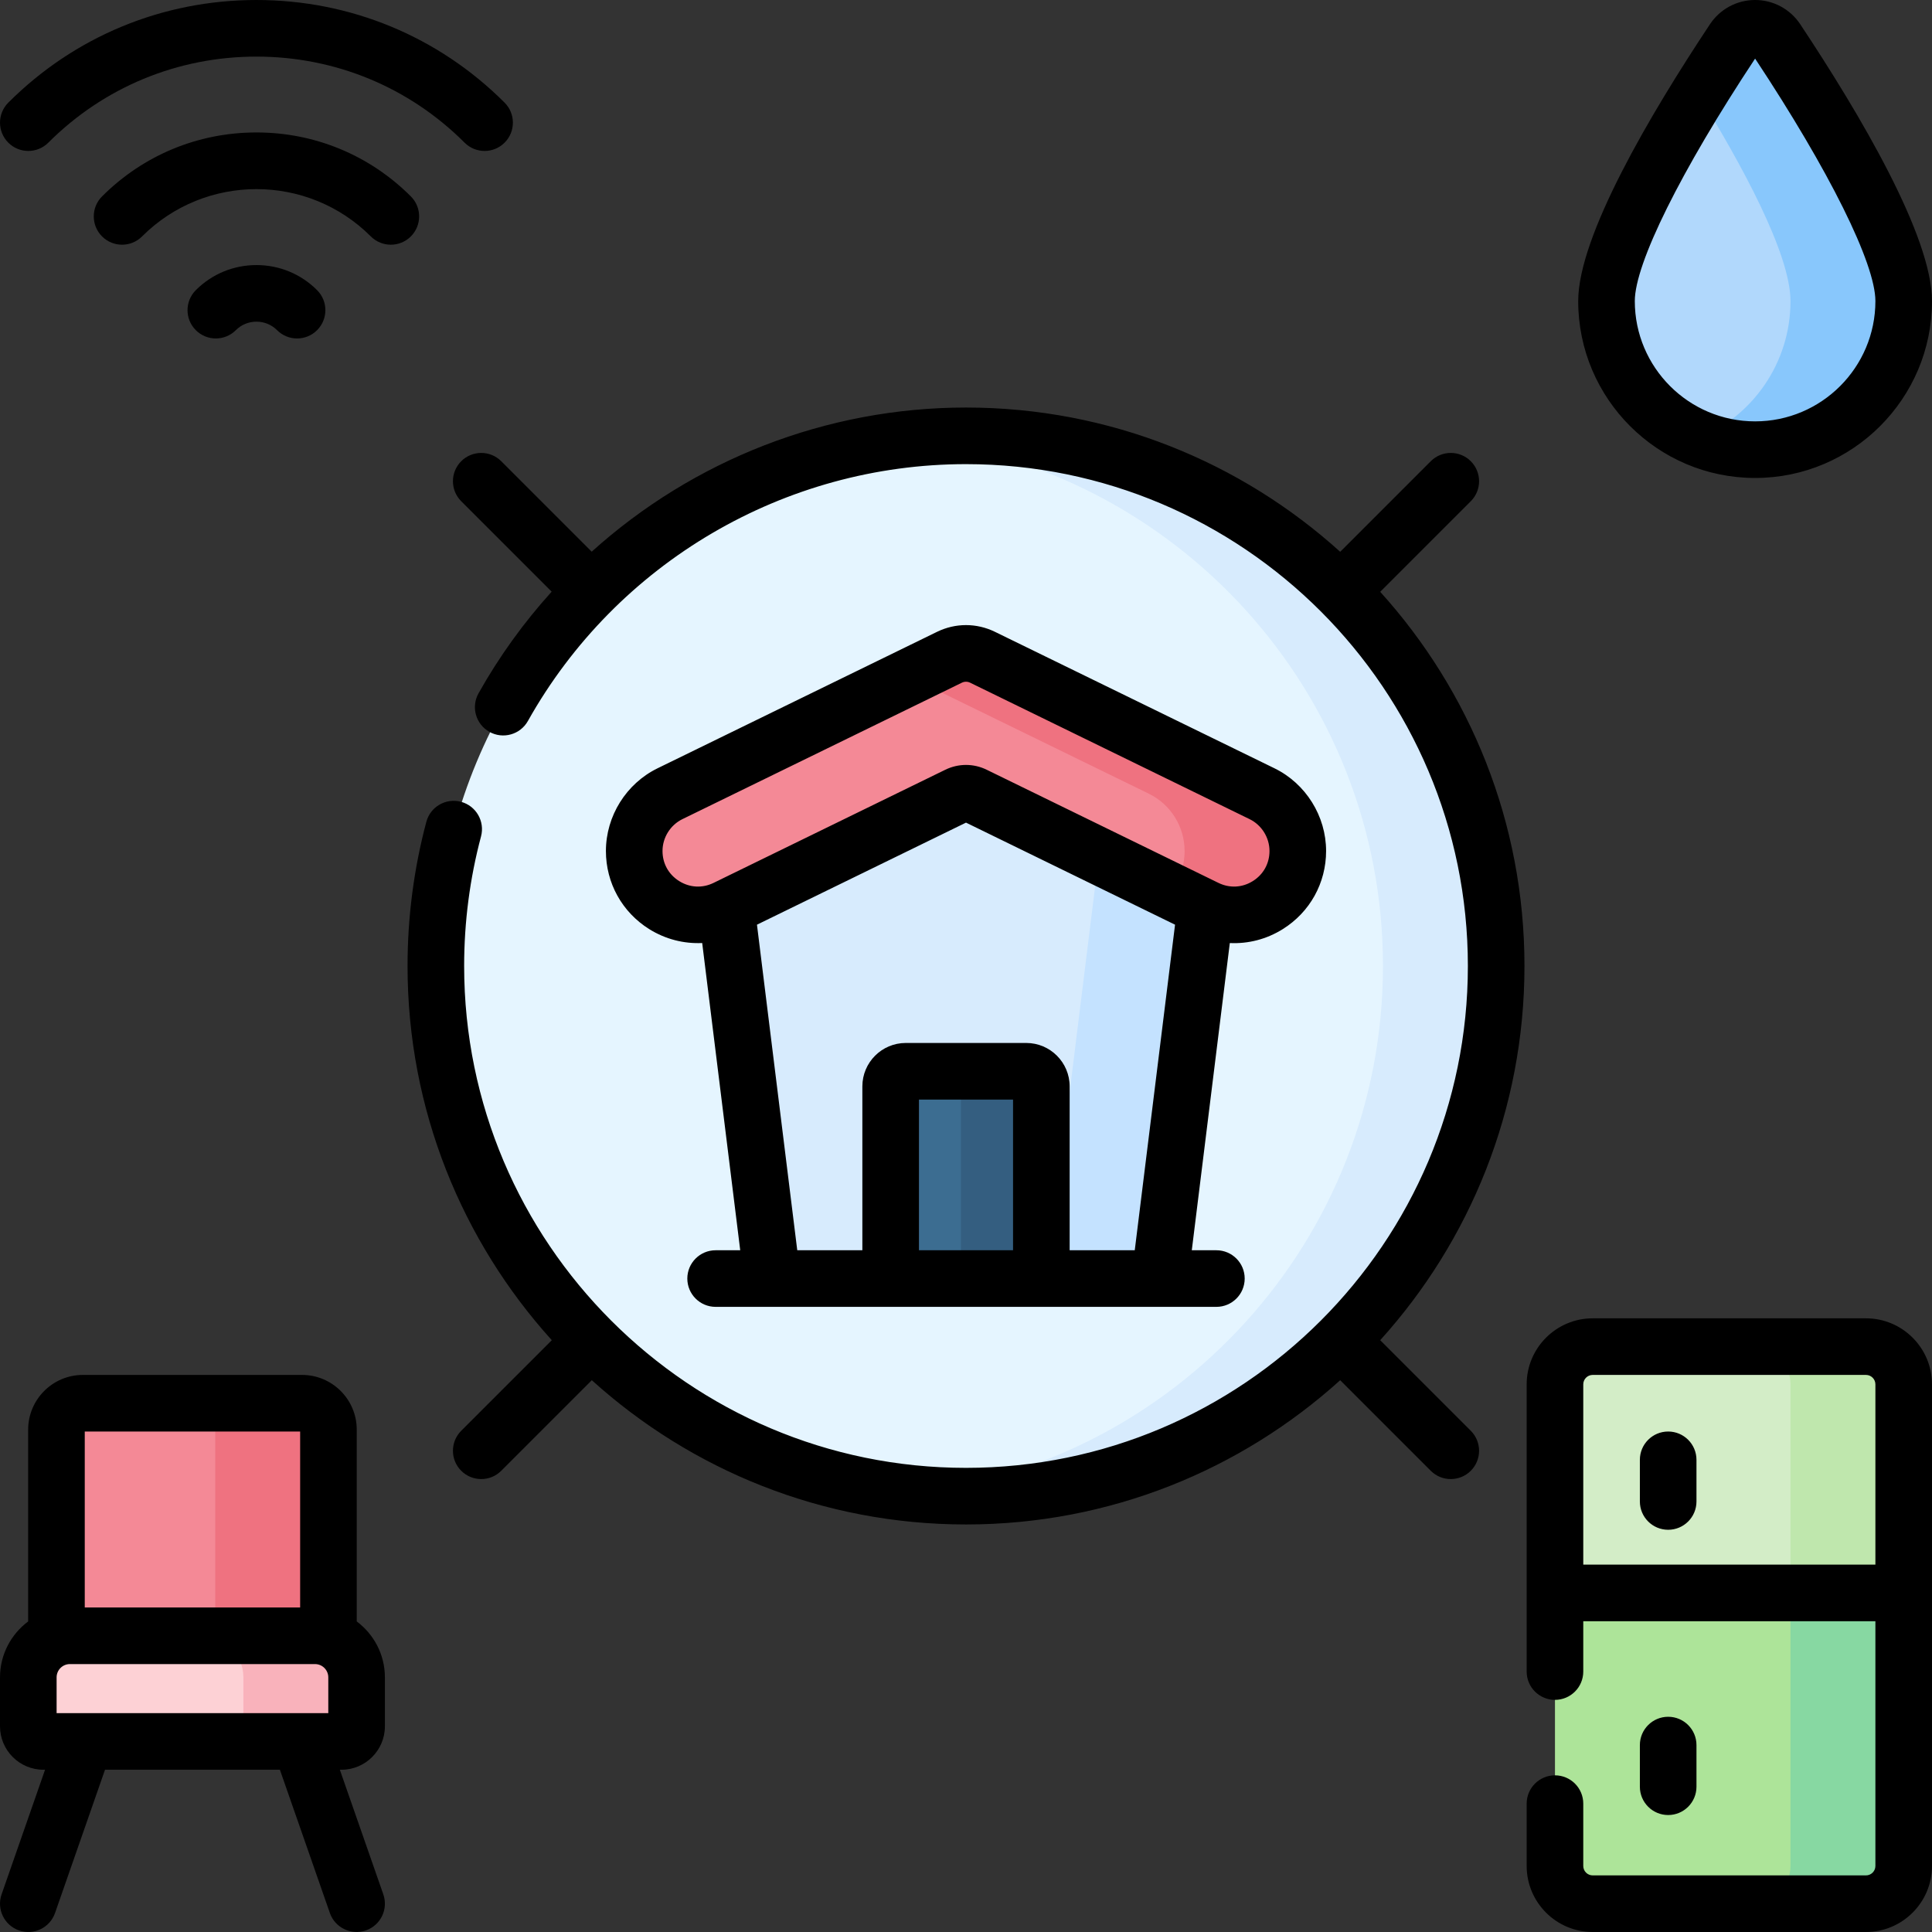
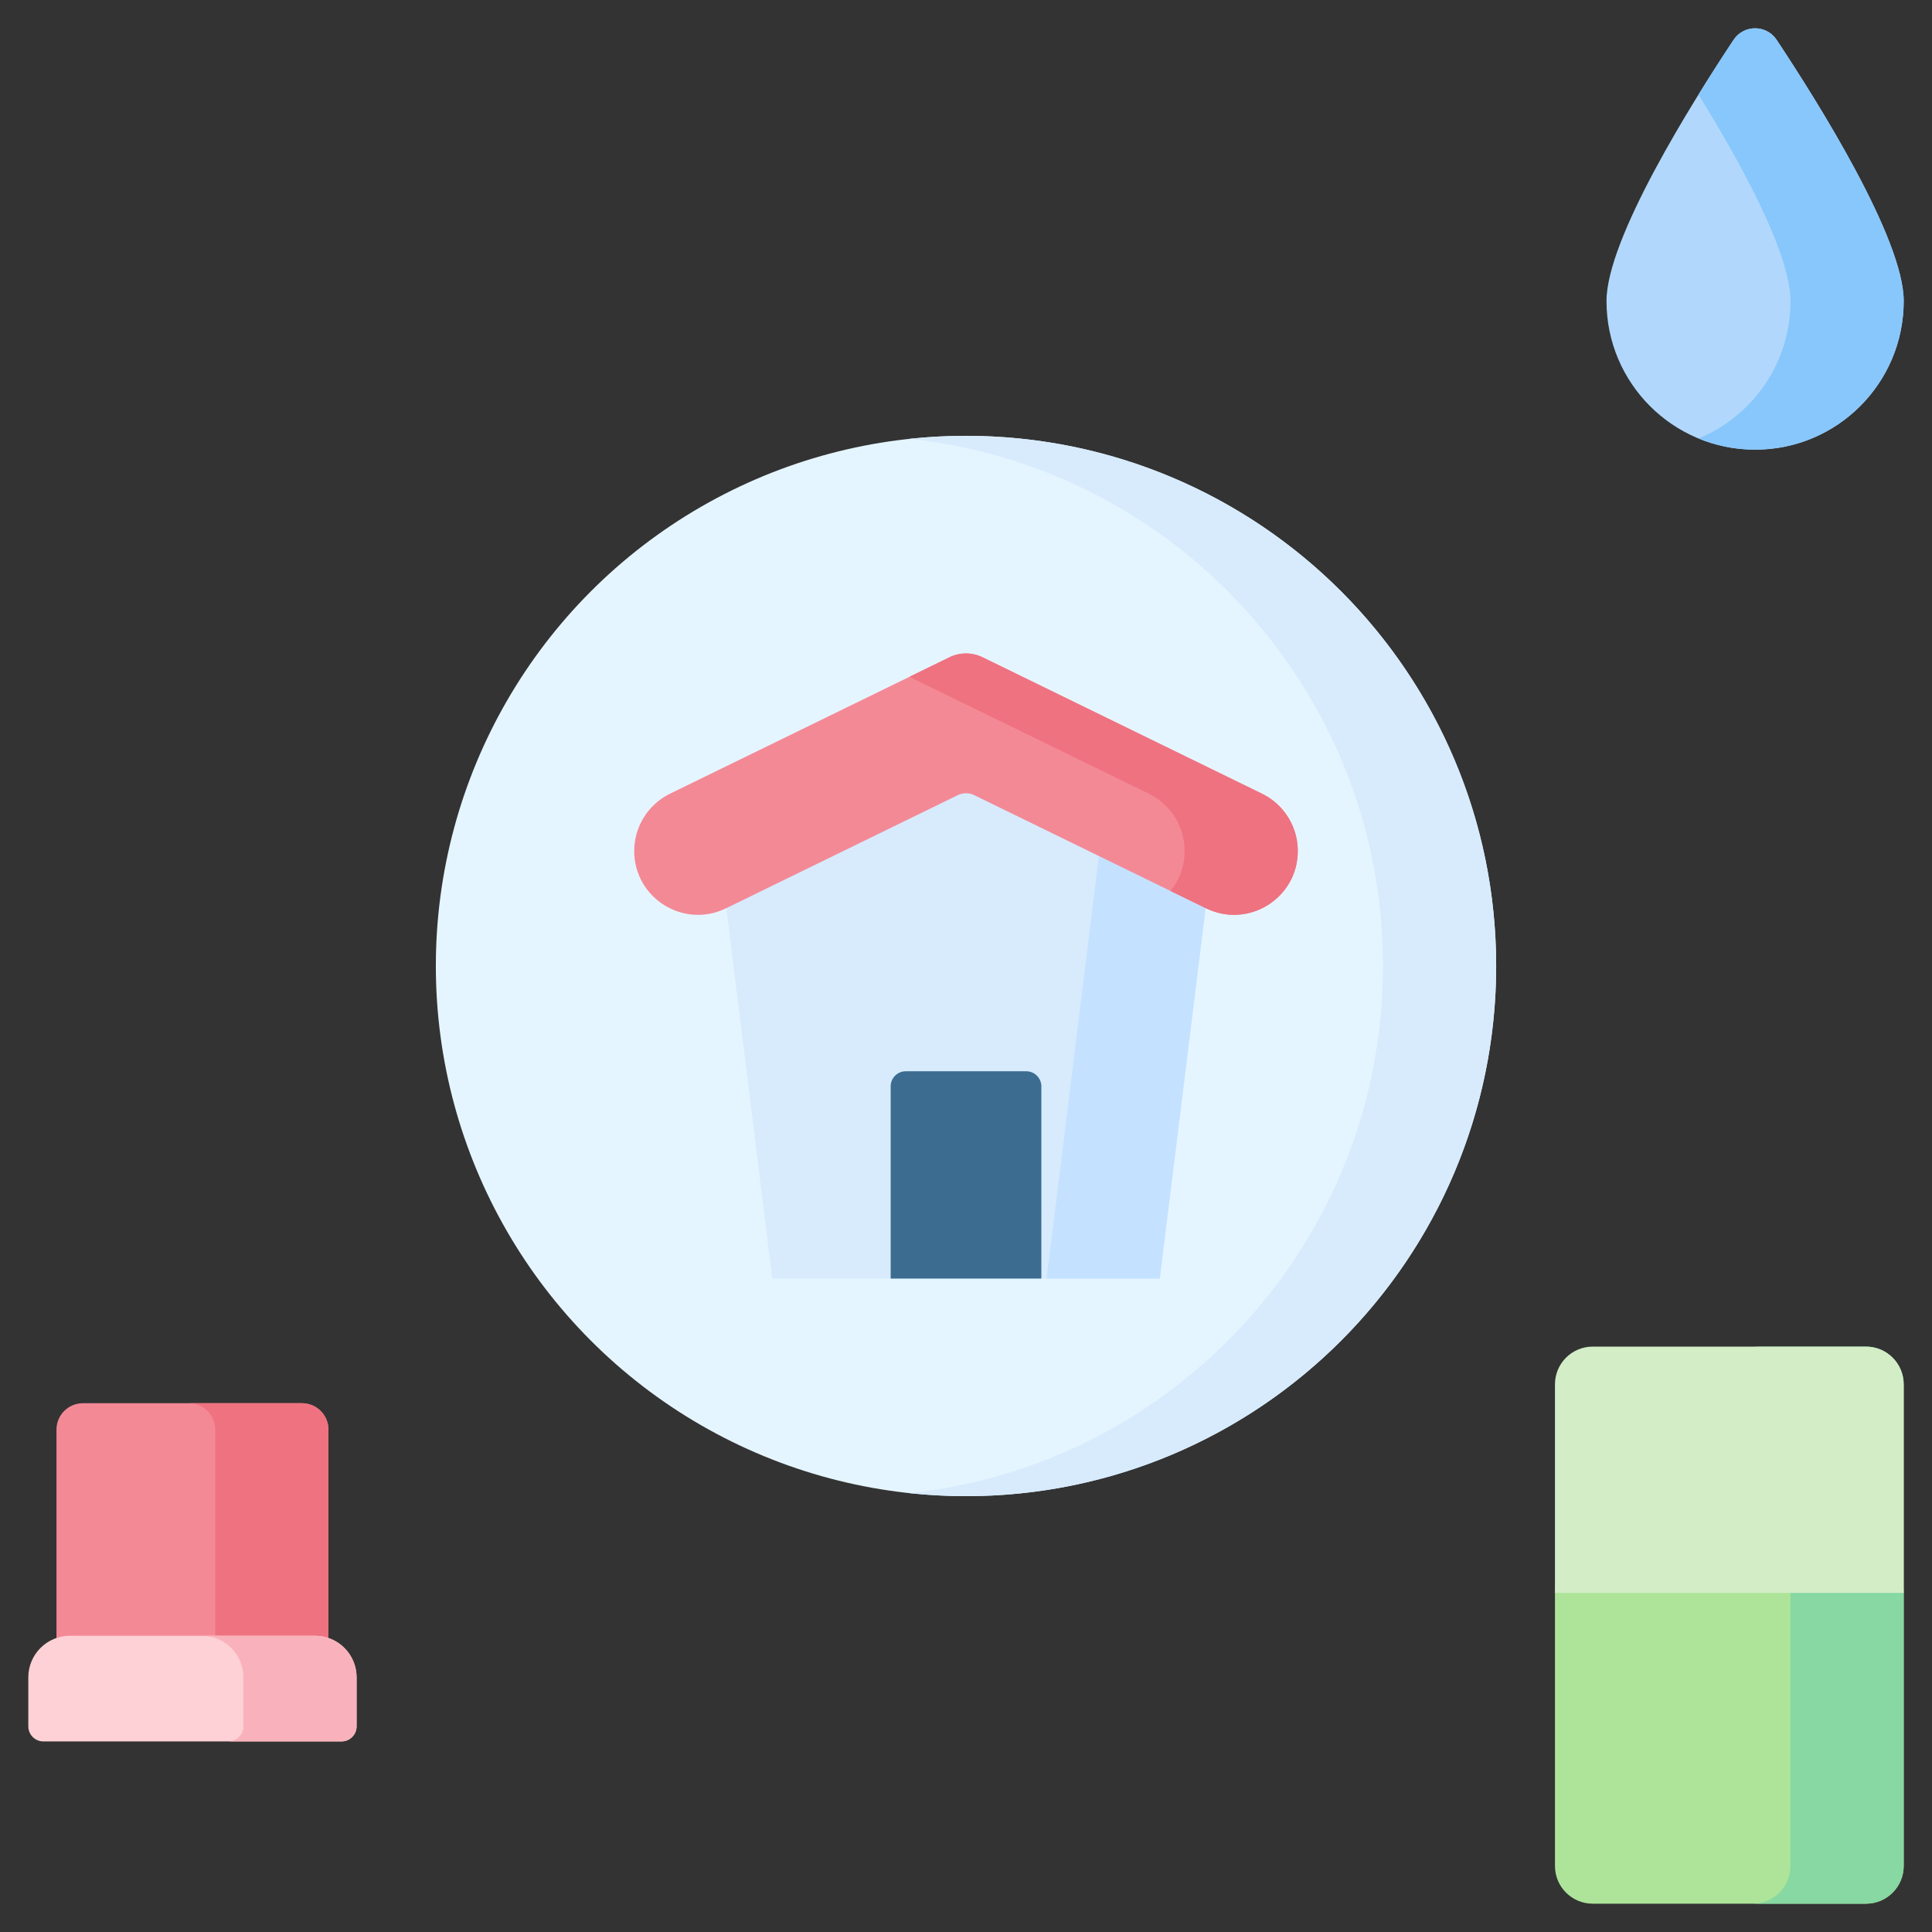
<svg xmlns="http://www.w3.org/2000/svg" id="Capa_1" enable-background="new 0 0 512.002 512.002" height="512" viewBox="0 0 512.002 512.002" width="512">
  <rect x="0" y="0" width="512.002" height="512.002" fill="#333333" stroke="none" />
  <g>
    <g>
      <path d="m425.741 79.786c0-16.534 22.758-52.786 33.673-69.223 2.712-4.085 8.703-4.085 11.416 0 10.915 16.437 33.672 52.689 33.672 69.223 0 21.749-17.631 39.38-39.38 39.38s-39.381-17.631-39.381-39.38z" fill="#b1d8fc" />
      <path d="m470.83 10.563c-2.712-4.084-8.703-4.084-11.416 0-2.585 3.893-5.838 8.906-9.292 14.497 11.129 18.014 24.38 42.108 24.38 54.726 0 16.437-10.073 30.515-24.38 36.415 4.624 1.907 9.688 2.965 15 2.965 21.749 0 39.38-17.631 39.38-39.38 0-16.534-22.757-52.786-33.672-69.223z" fill="#88c7fc" />
      <g>
        <path d="m87.038 440.861h-72.071v-61.993c0-3.866 3.134-7 7-7h58.071c3.866 0 7 3.134 7 7z" fill="#f48996" />
        <path d="m80.038 371.868h-30c3.866 0 7 3.134 7 7v61.993h30v-61.993c0-3.866-3.134-7-7-7z" fill="#ef7280" />
        <g>
          <path d="m90.502 461.5h-79c-2.209 0-4-1.791-4-4v-12.983c0-6.084 4.932-11.017 11.017-11.017h64.966c6.084 0 11.017 4.932 11.017 11.017v12.983c0 2.209-1.791 4-4 4z" fill="#fdd1d5" />
          <path d="m83.485 433.5h-30c6.084 0 11.017 4.932 11.017 11.017v12.983c0 2.209-1.791 4-4 4h30c2.209 0 4-1.791 4-4v-12.983c0-6.085-4.932-11.017-11.017-11.017z" fill="#f9b2bb" />
        </g>
      </g>
      <g>
        <path d="m494.502 504.5h-72.418c-5.523 0-10-4.477-10-10v-72.36l2.996-55.275c0-5.523 2.061-7.814 7.584-7.814l72.953-.186c5.523 0 5.871 5.004 5.871 10.527l3.014 52.747v72.36c0 5.524-4.477 10.001-10 10.001z" fill="#ade499" />
        <path d="m494.502 356.868h-30c5.523 0 10 4.477 10 10v127.632c0 5.523-4.477 10-10 10h30c5.523 0 10-4.477 10-10v-127.632c0-5.523-4.477-10-10-10z" fill="#87d8a2" />
        <path d="m494.502 356.868h-72.418c-5.523 0-10 4.477-10 10v55.273h92.418v-55.273c0-5.523-4.477-10-10-10z" fill="#d3edc7" />
-         <path d="m494.502 356.868h-30c5.523 0 10 4.477 10 10v55.273h30v-55.273c0-5.523-4.477-10-10-10z" fill="#bfe7ad" />
      </g>
      <g>
        <circle cx="256.002" cy="256" fill="#e5f5ff" r="140.5" />
        <path d="m256.002 115.5c-5.068 0-10.071.275-15 .798 70.542 7.488 125.5 67.174 125.5 139.702s-54.958 132.214-125.5 139.702c4.929.523 9.932.798 15 .798 77.596 0 140.5-62.904 140.5-140.5s-62.904-140.5-140.5-140.5z" fill="#d7ebfd" />
        <g>
          <path d="m307.357 338.831h-102.709l-15-121.168 68.446-30 64.263 30z" fill="#d7ebfd" />
          <path d="m258.094 187.663-15.473 6.782 49.736 23.218-15 121.168h30l15-121.168z" fill="#c4e2ff" />
          <path d="m319.613 240.715-61.417-29.985c-1.384-.676-3.003-.676-4.387 0l-61.417 29.985c-11.228 5.482-24.317-2.694-24.317-15.189 0-6.46 3.682-12.355 9.487-15.189l74.054-36.154c2.769-1.352 6.006-1.352 8.774 0l74.054 36.154c5.805 2.834 9.487 8.729 9.487 15.189-.001 12.495-13.09 20.671-24.318 15.189z" fill="#f48996" />
          <g>
            <path d="m334.443 210.338-74.054-36.155c-2.769-1.352-6.006-1.352-8.774 0l-10.613 5.181 63.441 30.973c5.805 2.834 9.487 8.729 9.487 15.188 0 4.112-1.424 7.751-3.726 10.595l9.409 4.594c11.228 5.482 24.317-2.694 24.317-15.189 0-6.458-3.682-12.353-9.487-15.187z" fill="#ef7280" />
          </g>
          <path d="m275.969 338.831h-39.934v-50.934c0-2.209 1.791-4 4-4h31.934c2.209 0 4 1.791 4 4z" fill="#3c6d91" />
-           <path d="m271.969 283.897h-21.305c2.209 0 4 1.791 4 4v50.934h21.305v-50.934c0-2.209-1.791-4-4-4z" fill="#345e80" />
        </g>
      </g>
    </g>
-     <path d="m94.542 429.699v-50.829c0-7.995-6.505-14.5-14.5-14.5h-58.08c-7.995 0-14.5 6.505-14.5 14.5v50.829c-4.518 3.38-7.46 8.755-7.46 14.818v12.983c0 6.341 5.159 11.5 11.5 11.5h.44l-11.521 33.03c-1.364 3.911.7 8.188 4.611 9.552 3.911 1.365 8.188-.701 9.552-4.611l13.245-37.971h46.346l13.246 37.97c1.374 3.957 5.725 5.946 9.552 4.611 3.911-1.364 5.976-5.641 4.611-9.552l-11.522-33.029h.44c6.341 0 11.5-5.159 11.5-11.5v-12.983c0-6.063-2.942-11.438-7.46-14.818zm-72.08-50.329h57.08v46.63h-57.08zm64.54 74.63h-72v-9.483c0-1.939 1.578-3.517 3.517-3.517h64.966c1.939 0 3.517 1.578 3.517 3.517zm-74.197-416.193c14.707-14.707 34.296-22.807 55.158-22.807s40.45 8.1 55.157 22.807c2.929 2.929 7.677 2.929 10.606 0s2.929-7.678 0-10.606c-17.54-17.541-40.895-27.201-65.763-27.201s-48.224 9.66-65.764 27.2c-2.929 2.929-2.929 7.678 0 10.606 2.929 2.929 7.678 2.929 10.606.001zm452.317 88.86c25.85 0 46.88-21.03 46.88-46.88 0-17.173-18.992-49.378-34.924-73.372-2.668-4.017-7.137-6.415-11.956-6.415s-9.289 2.398-11.956 6.415c-15.932 23.993-34.924 56.198-34.924 73.372-.001 25.849 21.03 46.88 46.88 46.88zm0-111.14c19.681 29.75 31.88 54.326 31.88 64.259 0 17.579-14.301 31.88-31.88 31.88s-31.88-14.301-31.88-31.88c-.001-9.933 12.199-34.51 31.88-64.259zm-125.167 230.696c7.186-4.488 11.475-12.225 11.475-20.697 0-9.259-5.376-17.866-13.696-21.928l-74.055-36.155c-4.879-2.382-10.475-2.382-15.355 0l-74.054 36.155c-8.32 4.062-13.696 12.669-13.696 21.928 0 8.472 4.29 16.208 11.475 20.697 4.296 2.683 9.18 3.914 14.041 3.687l10.077 81.421h-6.519c-4.142 0-7.5 3.358-7.5 7.5s3.358 7.5 7.5 7.5h132.709c4.142 0 7.5-3.358 7.5-7.5s-3.358-7.5-7.5-7.5h-6.519l10.076-81.414c4.897.232 9.737-1.005 14.041-3.694zm-71.486 85.107h-24.934v-39.933h24.934zm32.254 0h-17.254v-43.433c0-6.341-5.159-11.5-11.5-11.5h-31.934c-6.341 0-11.5 5.159-11.5 11.5v43.433h-17.254l-10.678-86.278 55.399-27.047 55.399 27.047zm-39.237-127.34c-3.485-1.7-7.481-1.701-10.968 0l-61.417 29.985c-2.977 1.453-6.296 1.281-9.106-.475-2.81-1.755-4.421-4.661-4.421-7.974 0-3.567 2.071-6.884 5.277-8.449l74.054-36.155c.697-.341 1.498-.341 2.194 0l74.054 36.155c3.206 1.565 5.277 4.881 5.277 8.449 0 3.313-1.611 6.219-4.421 7.974s-6.13 1.927-9.106.475zm233.016 145.378h-72.418c-9.649 0-17.5 7.851-17.5 17.5v76.115c0 4.142 3.358 7.5 7.5 7.5s7.5-3.358 7.5-7.5v-13.343h77.418v64.86c0 1.378-1.122 2.5-2.5 2.5h-72.418c-1.378 0-2.5-1.122-2.5-2.5v-16.517c0-4.142-3.358-7.5-7.5-7.5s-7.5 3.358-7.5 7.5v16.517c0 9.649 7.851 17.5 17.5 17.5h72.418c9.649 0 17.5-7.851 17.5-17.5v-127.632c0-9.65-7.85-17.5-17.5-17.5zm2.5 65.272h-77.418v-47.772c0-1.378 1.122-2.5 2.5-2.5h72.418c1.378 0 2.5 1.122 2.5 2.5zm-47.418 58.862v-11.039c0-4.142-3.358-7.5-7.5-7.5s-7.5 3.358-7.5 7.5v11.039c0 4.142 3.358 7.5 7.5 7.5s7.5-3.358 7.5-7.5zm-7.5-94.134c-4.142 0-7.5 3.358-7.5 7.5v11.039c0 4.142 3.358 7.5 7.5 7.5s7.5-3.358 7.5-7.5v-11.039c0-4.142-3.358-7.5-7.5-7.5zm-333.204-327.321c-10.93-10.929-25.461-16.948-40.917-16.948s-29.988 6.02-40.917 16.949c-2.929 2.929-2.929 7.678 0 10.606 2.929 2.929 7.678 2.929 10.606 0 16.714-16.713 43.907-16.713 60.621 0 2.929 2.929 7.677 2.929 10.606 0 2.93-2.929 2.93-7.678.001-10.607zm256.892 104.79 24.004-24.004c2.929-2.929 2.929-7.678 0-10.606-2.929-2.929-7.678-2.929-10.606 0l-24.004 24.004c-26.263-23.748-61.053-38.231-99.164-38.231-37.152 0-72.366 14.005-99.193 38.201l-23.974-23.974c-2.929-2.929-7.678-2.929-10.606 0-2.929 2.929-2.929 7.678 0 10.606l23.967 23.967c-7.363 8.135-13.89 17.14-19.38 26.935-2.025 3.613-.738 8.184 2.875 10.209s8.184.738 10.209-2.875c23.535-41.986 68.023-68.069 116.102-68.069 73.336 0 133 59.664 133 133s-59.664 133-133 133-133-59.664-133-133c0-11.646 1.505-23.199 4.474-34.34 1.066-4.002-1.313-8.112-5.316-9.178s-8.112 1.313-9.178 5.316c-3.304 12.401-4.979 25.254-4.979 38.203 0 38.111 14.483 72.901 38.23 99.163l-24.004 24.004c-2.929 2.929-2.929 7.678 0 10.606 2.929 2.929 7.678 2.929 10.606 0l24.004-24.004c26.262 23.747 61.052 38.23 99.163 38.23s72.901-14.483 99.163-38.23l24.004 24.004c2.929 2.929 7.677 2.929 10.606 0s2.929-7.678 0-10.606l-24.004-24.004c23.747-26.262 38.23-61.052 38.23-99.163s-14.482-72.902-38.229-99.164zm-303.273-69.337c1.455-1.455 3.396-2.256 5.464-2.256s4.009.801 5.464 2.256c2.929 2.928 7.677 2.929 10.606 0s2.929-7.678 0-10.606c-4.288-4.288-9.995-6.649-16.07-6.649s-11.782 2.361-16.07 6.649c-2.929 2.929-2.929 7.678 0 10.606 2.928 2.929 7.677 2.929 10.606 0z" />
  </g>
</svg>